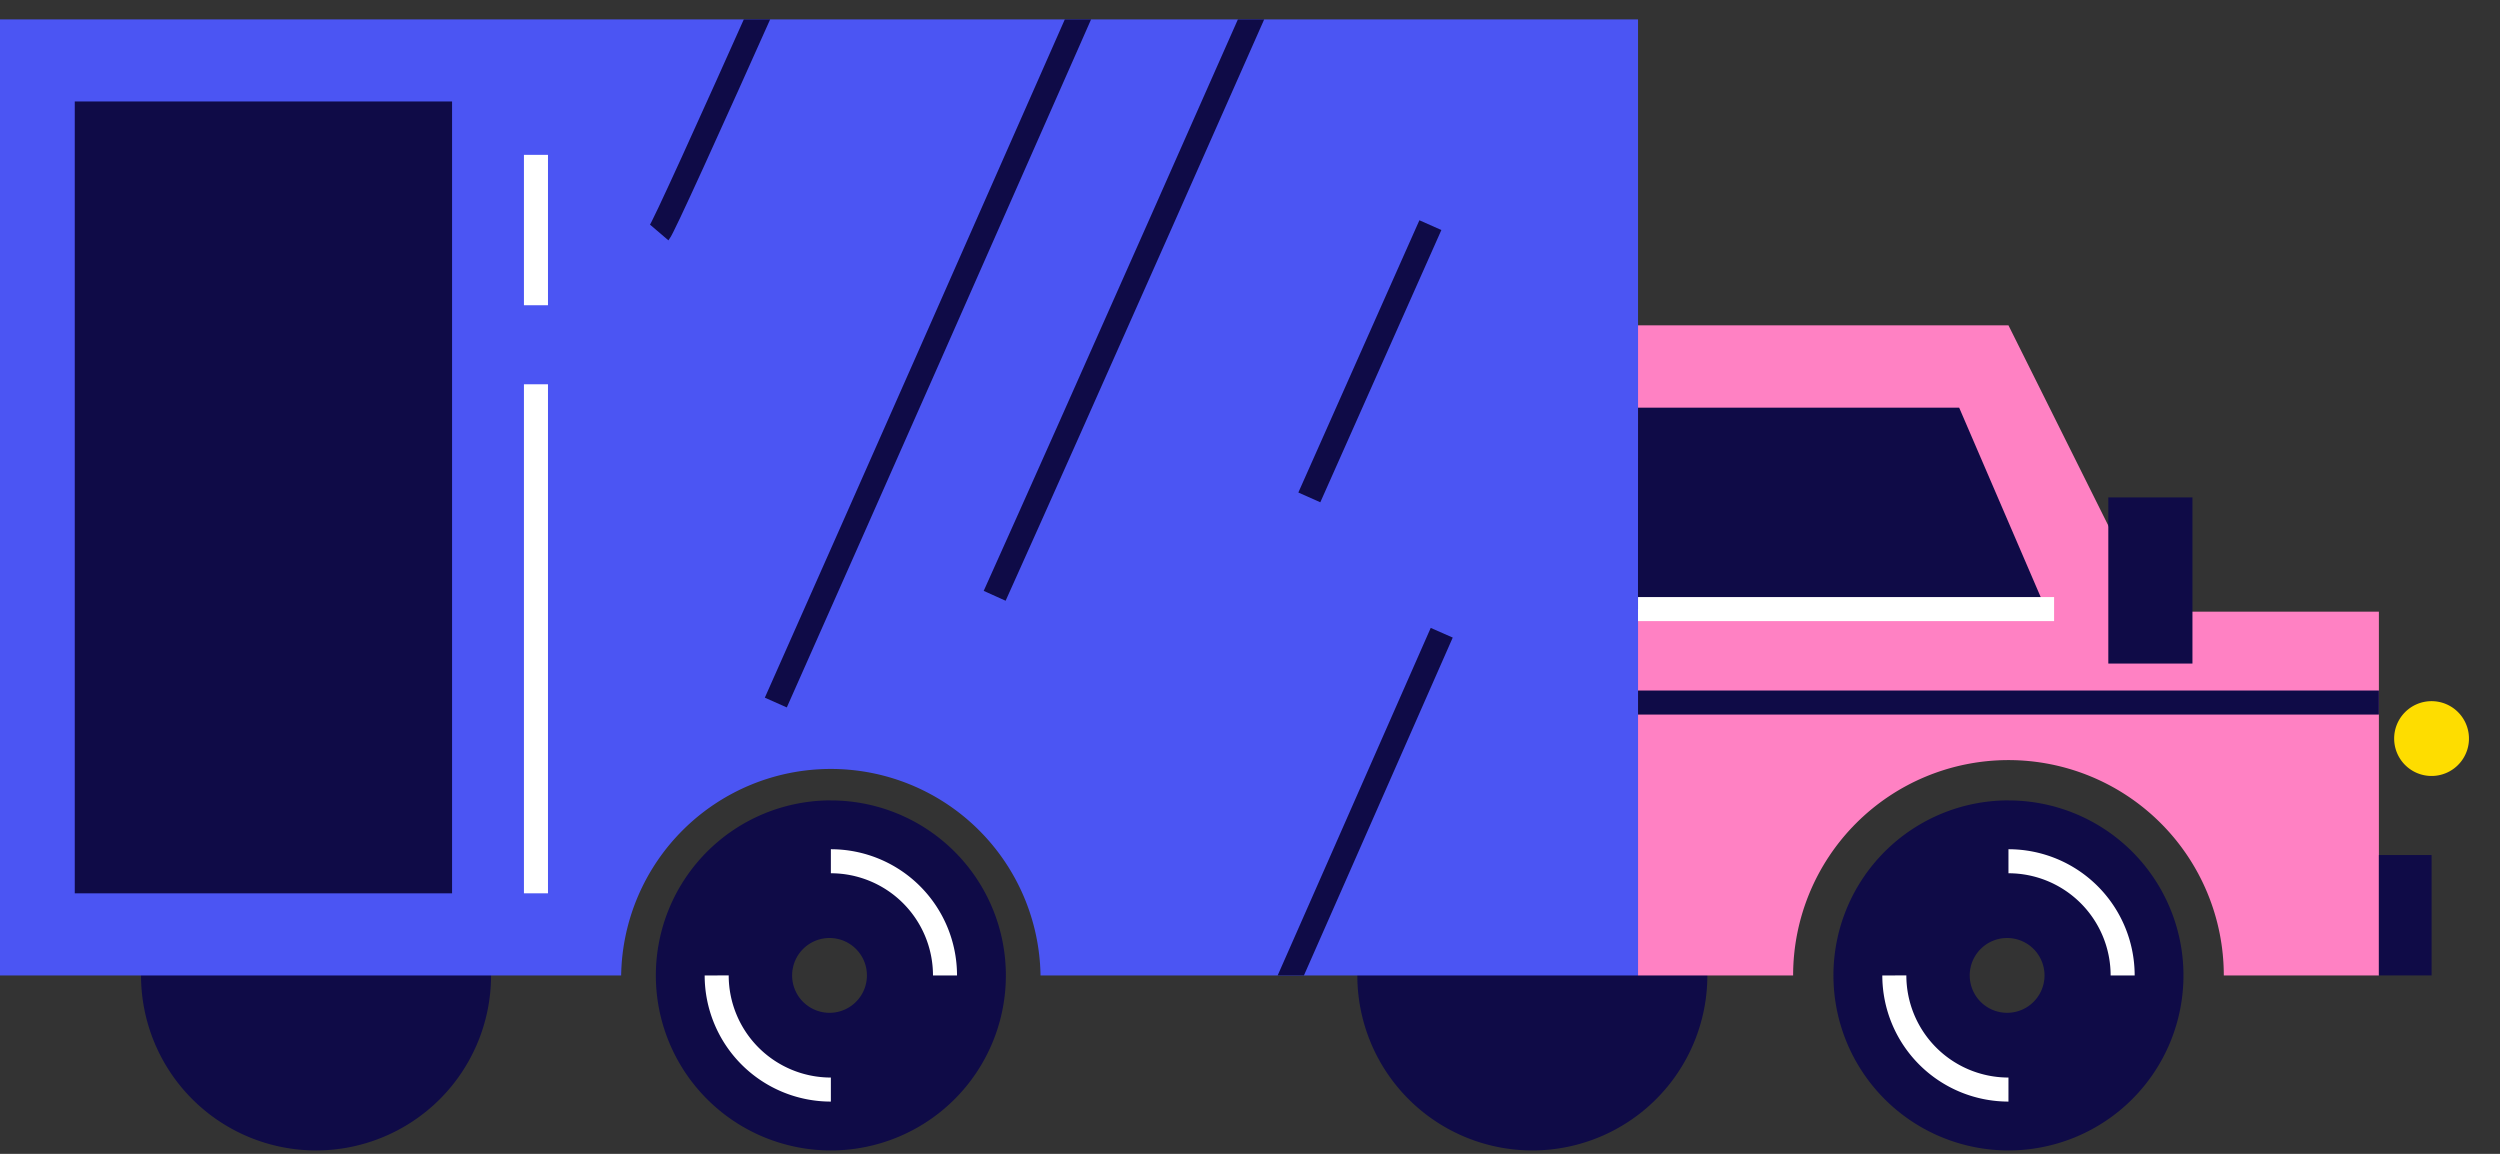
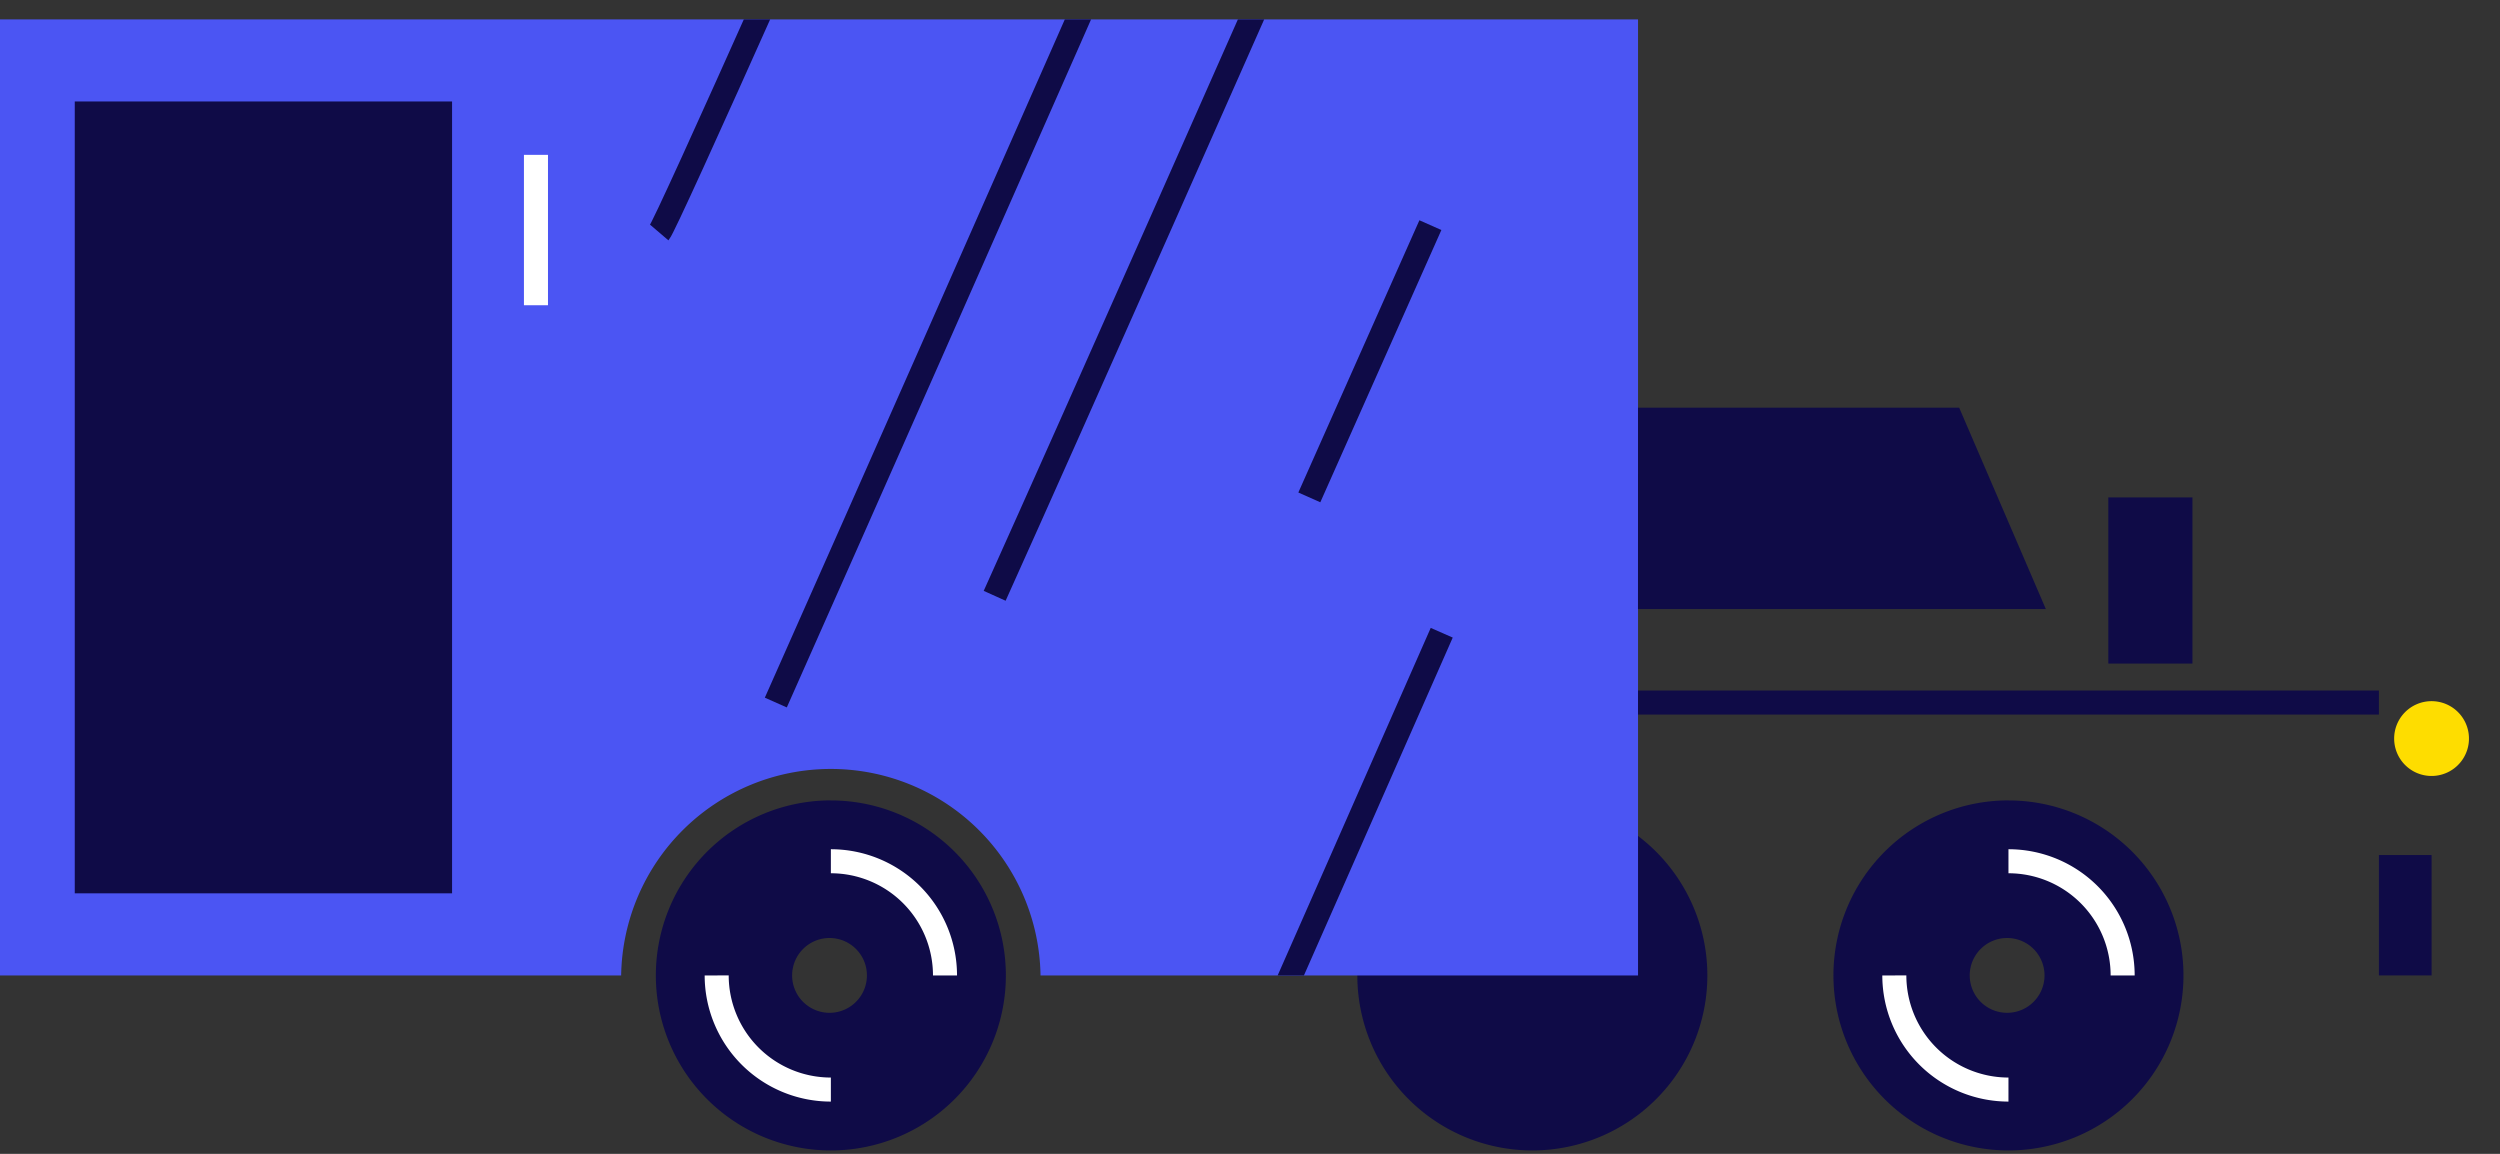
<svg xmlns="http://www.w3.org/2000/svg" width="52" height="24" viewBox="0 0 52 24">
  <rect x="0" y="0" width="52" height="24" fill="#333333" stroke="none" />
  <defs>
    <clipPath id="3u8ya">
-       <path d="M0 20.289V.403h11.148V20.29z" />
-     </clipPath>
+       </clipPath>
    <clipPath id="3u8yb">
      <path d="M0 20.289V.403h34.071V20.29z" />
    </clipPath>
  </defs>
  <g>
    <g clip-path="url(#clip-5b8da476-ec81-4c7c-af81-6e4db34cebbd)">
-       <path fill="#0f0b47" d="M6.574 16.648a3.64 3.64 0 1 0 0 7.281 3.64 3.64 0 0 0 0-7.28" />
-     </g>
+       </g>
    <g clip-path="url(#clip-5b8da476-ec81-4c7c-af81-6e4db34cebbd)">
      <path fill="#0f0b47" d="M31.873 16.648a3.64 3.64 0 1 0 0 7.281 3.64 3.64 0 0 0 0-7.28" />
    </g>
    <g clip-path="url(#clip-5b8da476-ec81-4c7c-af81-6e4db34cebbd)">
      <path fill="#4b55f3" d="M0 .403V20.29h12.92a4.362 4.362 0 0 1 8.723 0h12.428V.403z" />
    </g>
    <g clip-path="url(#clip-5b8da476-ec81-4c7c-af81-6e4db34cebbd)">
-       <path fill="#ff81c3" d="M44.745 12.722l-2.969-5.955h-7.705v13.522h3.226a4.479 4.479 0 1 1 8.958 0h3.226v-7.567z" />
-     </g>
+       </g>
    <g clip-path="url(#clip-5b8da476-ec81-4c7c-af81-6e4db34cebbd)">
      <path fill="#fedd00" d="M51.354 15.39a.778.778 0 1 0-1.555 0 .778.778 0 0 0 1.555 0" />
    </g>
    <g clip-path="url(#clip-5b8da476-ec81-4c7c-af81-6e4db34cebbd)">
      <path fill="#0f0b47" d="M49.481 20.289v-2.504h1.096v2.504z" />
    </g>
    <g clip-path="url(#clip-5b8da476-ec81-4c7c-af81-6e4db34cebbd)">
      <path fill="none" stroke="#0f0b47" stroke-miterlimit="20" stroke-width=".5" d="M49.481 14.613h-15.41" />
    </g>
    <g clip-path="url(#clip-5b8da476-ec81-4c7c-af81-6e4db34cebbd)">
      <path fill="#0f0b47" d="M41.776 21.066a.778.778 0 1 1 0-1.555.778.778 0 0 1 0 1.555m0-4.418a3.64 3.64 0 1 0 0 7.281 3.64 3.64 0 0 0 0-7.28" />
    </g>
    <g clip-path="url(#clip-5b8da476-ec81-4c7c-af81-6e4db34cebbd)">
      <path fill="#0f0b47" d="M1.555 18.581V2.111h7.848v16.47z" />
    </g>
    <g clip-path="url(#clip-5b8da476-ec81-4c7c-af81-6e4db34cebbd)" opacity=".1">
      <g opacity=".1">
        <g opacity=".1">
          <g opacity=".1" />
          <g clip-path="url(#3u8ya)" opacity=".1">
            <path fill="#0f0b47" d="M0 20.289V.403h11.148V20.29z" />
          </g>
        </g>
      </g>
    </g>
    <g clip-path="url(#clip-5b8da476-ec81-4c7c-af81-6e4db34cebbd)">
      <path fill="#0f0b47" d="M34.071 8.48h6.68l1.803 4.189H34.07z" />
    </g>
    <g clip-path="url(#clip-5b8da476-ec81-4c7c-af81-6e4db34cebbd)">
      <path fill="#0f0b47" d="M43.853 13.802v-3.456h1.75v3.456z" />
    </g>
    <g clip-path="url(#clip-1c960d3c-95ec-4804-951c-6cac170ffa46)">
      <g>
        <g />
        <g clip-path="url(#3u8yb)">
          <path fill="none" stroke="#0f0b47" stroke-miterlimit="20" stroke-width=".5" d="M16.137 14.613c4.15-9.34 9.058-20.51 9.058-20.51" />
        </g>
        <g clip-path="url(#3u8yb)">
          <path fill="none" stroke="#0f0b47" stroke-miterlimit="20" stroke-width=".5" d="M20.689 12.393c3.551-7.888 12.659-28.6 12.659-28.6" />
        </g>
        <g clip-path="url(#3u8yb)">
          <path fill="none" stroke="#0f0b47" stroke-miterlimit="20" stroke-width=".5" d="M27.234 10.346l2.518-5.663" />
        </g>
        <g clip-path="url(#3u8yb)">
          <path fill="none" stroke="#0f0b47" stroke-miterlimit="20" stroke-width=".5" d="M15.941 44.759c.316-.372 14.047-31.598 14.047-31.598" />
        </g>
        <g clip-path="url(#3u8yb)">
          <path fill="none" stroke="#0f0b47" stroke-miterlimit="20" stroke-width=".5" d="M13.713 4.837c.316-.37 14.047-31.597 14.047-31.597" />
        </g>
      </g>
    </g>
    <g clip-path="url(#clip-057d3710-d602-4c00-9bbf-133b9dff1465)">
-       <path fill="none" stroke="#fff" stroke-miterlimit="20" stroke-width=".5" d="M42.725 12.669h-8.654" />
-     </g>
+       </g>
    <g clip-path="url(#clip-057d3710-d602-4c00-9bbf-133b9dff1465)">
-       <path fill="none" stroke="#fff" stroke-miterlimit="20" stroke-width=".5" d="M11.148 18.581V7.993" />
-     </g>
+       </g>
    <g clip-path="url(#clip-057d3710-d602-4c00-9bbf-133b9dff1465)">
      <path fill="none" stroke="#fff" stroke-miterlimit="20" stroke-width=".5" d="M11.148 6.349V3.221" />
    </g>
    <g clip-path="url(#clip-057d3710-d602-4c00-9bbf-133b9dff1465)">
      <path fill="none" stroke="#fff" stroke-miterlimit="20" stroke-width=".5" d="M39.402 20.289a2.375 2.375 0 0 0 2.374 2.374m2.375-2.374a2.375 2.375 0 0 0-2.375-2.375" />
    </g>
    <g clip-path="url(#clip-057d3710-d602-4c00-9bbf-133b9dff1465)">
      <path fill="#0f0b47" d="M17.282 21.066a.778.778 0 1 1 0-1.555.778.778 0 0 1 0 1.555m0-4.418a3.64 3.64 0 1 0 0 7.281 3.64 3.64 0 0 0 0-7.28" />
    </g>
    <g clip-path="url(#clip-057d3710-d602-4c00-9bbf-133b9dff1465)">
      <path fill="none" stroke="#fff" stroke-miterlimit="20" stroke-width=".5" d="M14.907 20.289a2.375 2.375 0 0 0 2.375 2.374m2.374-2.374a2.375 2.375 0 0 0-2.374-2.375" />
    </g>
  </g>
</svg>